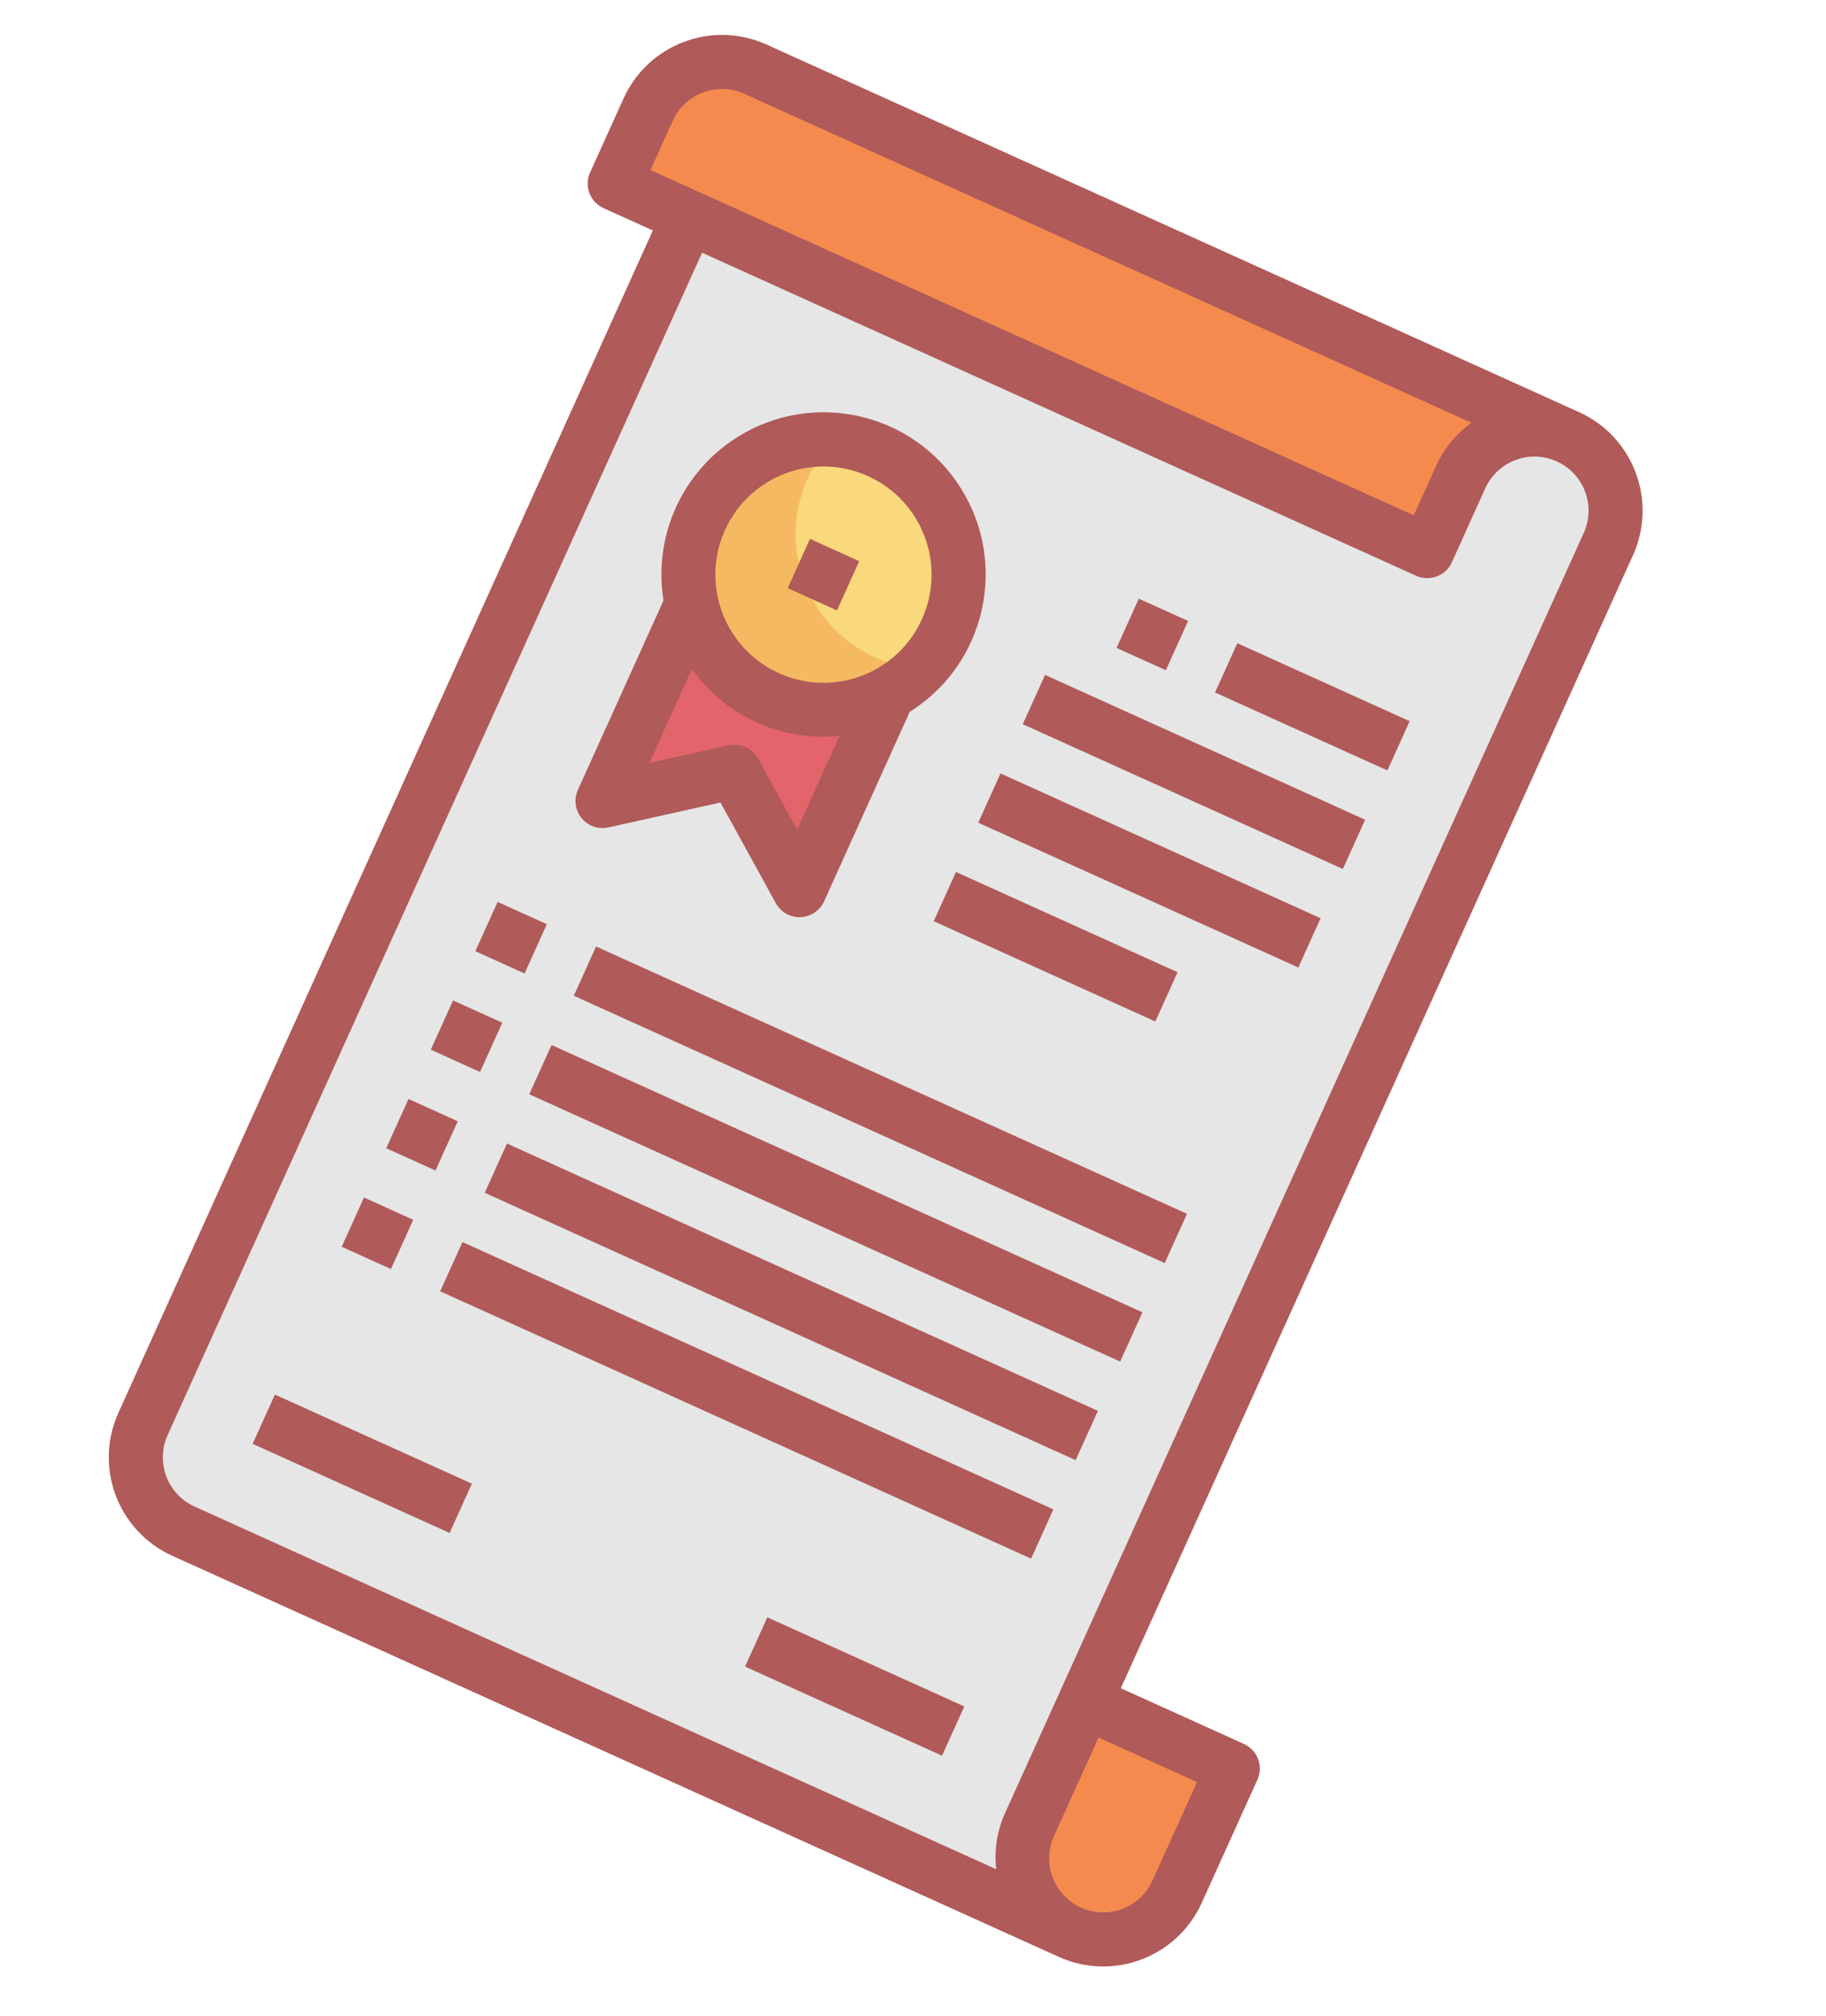
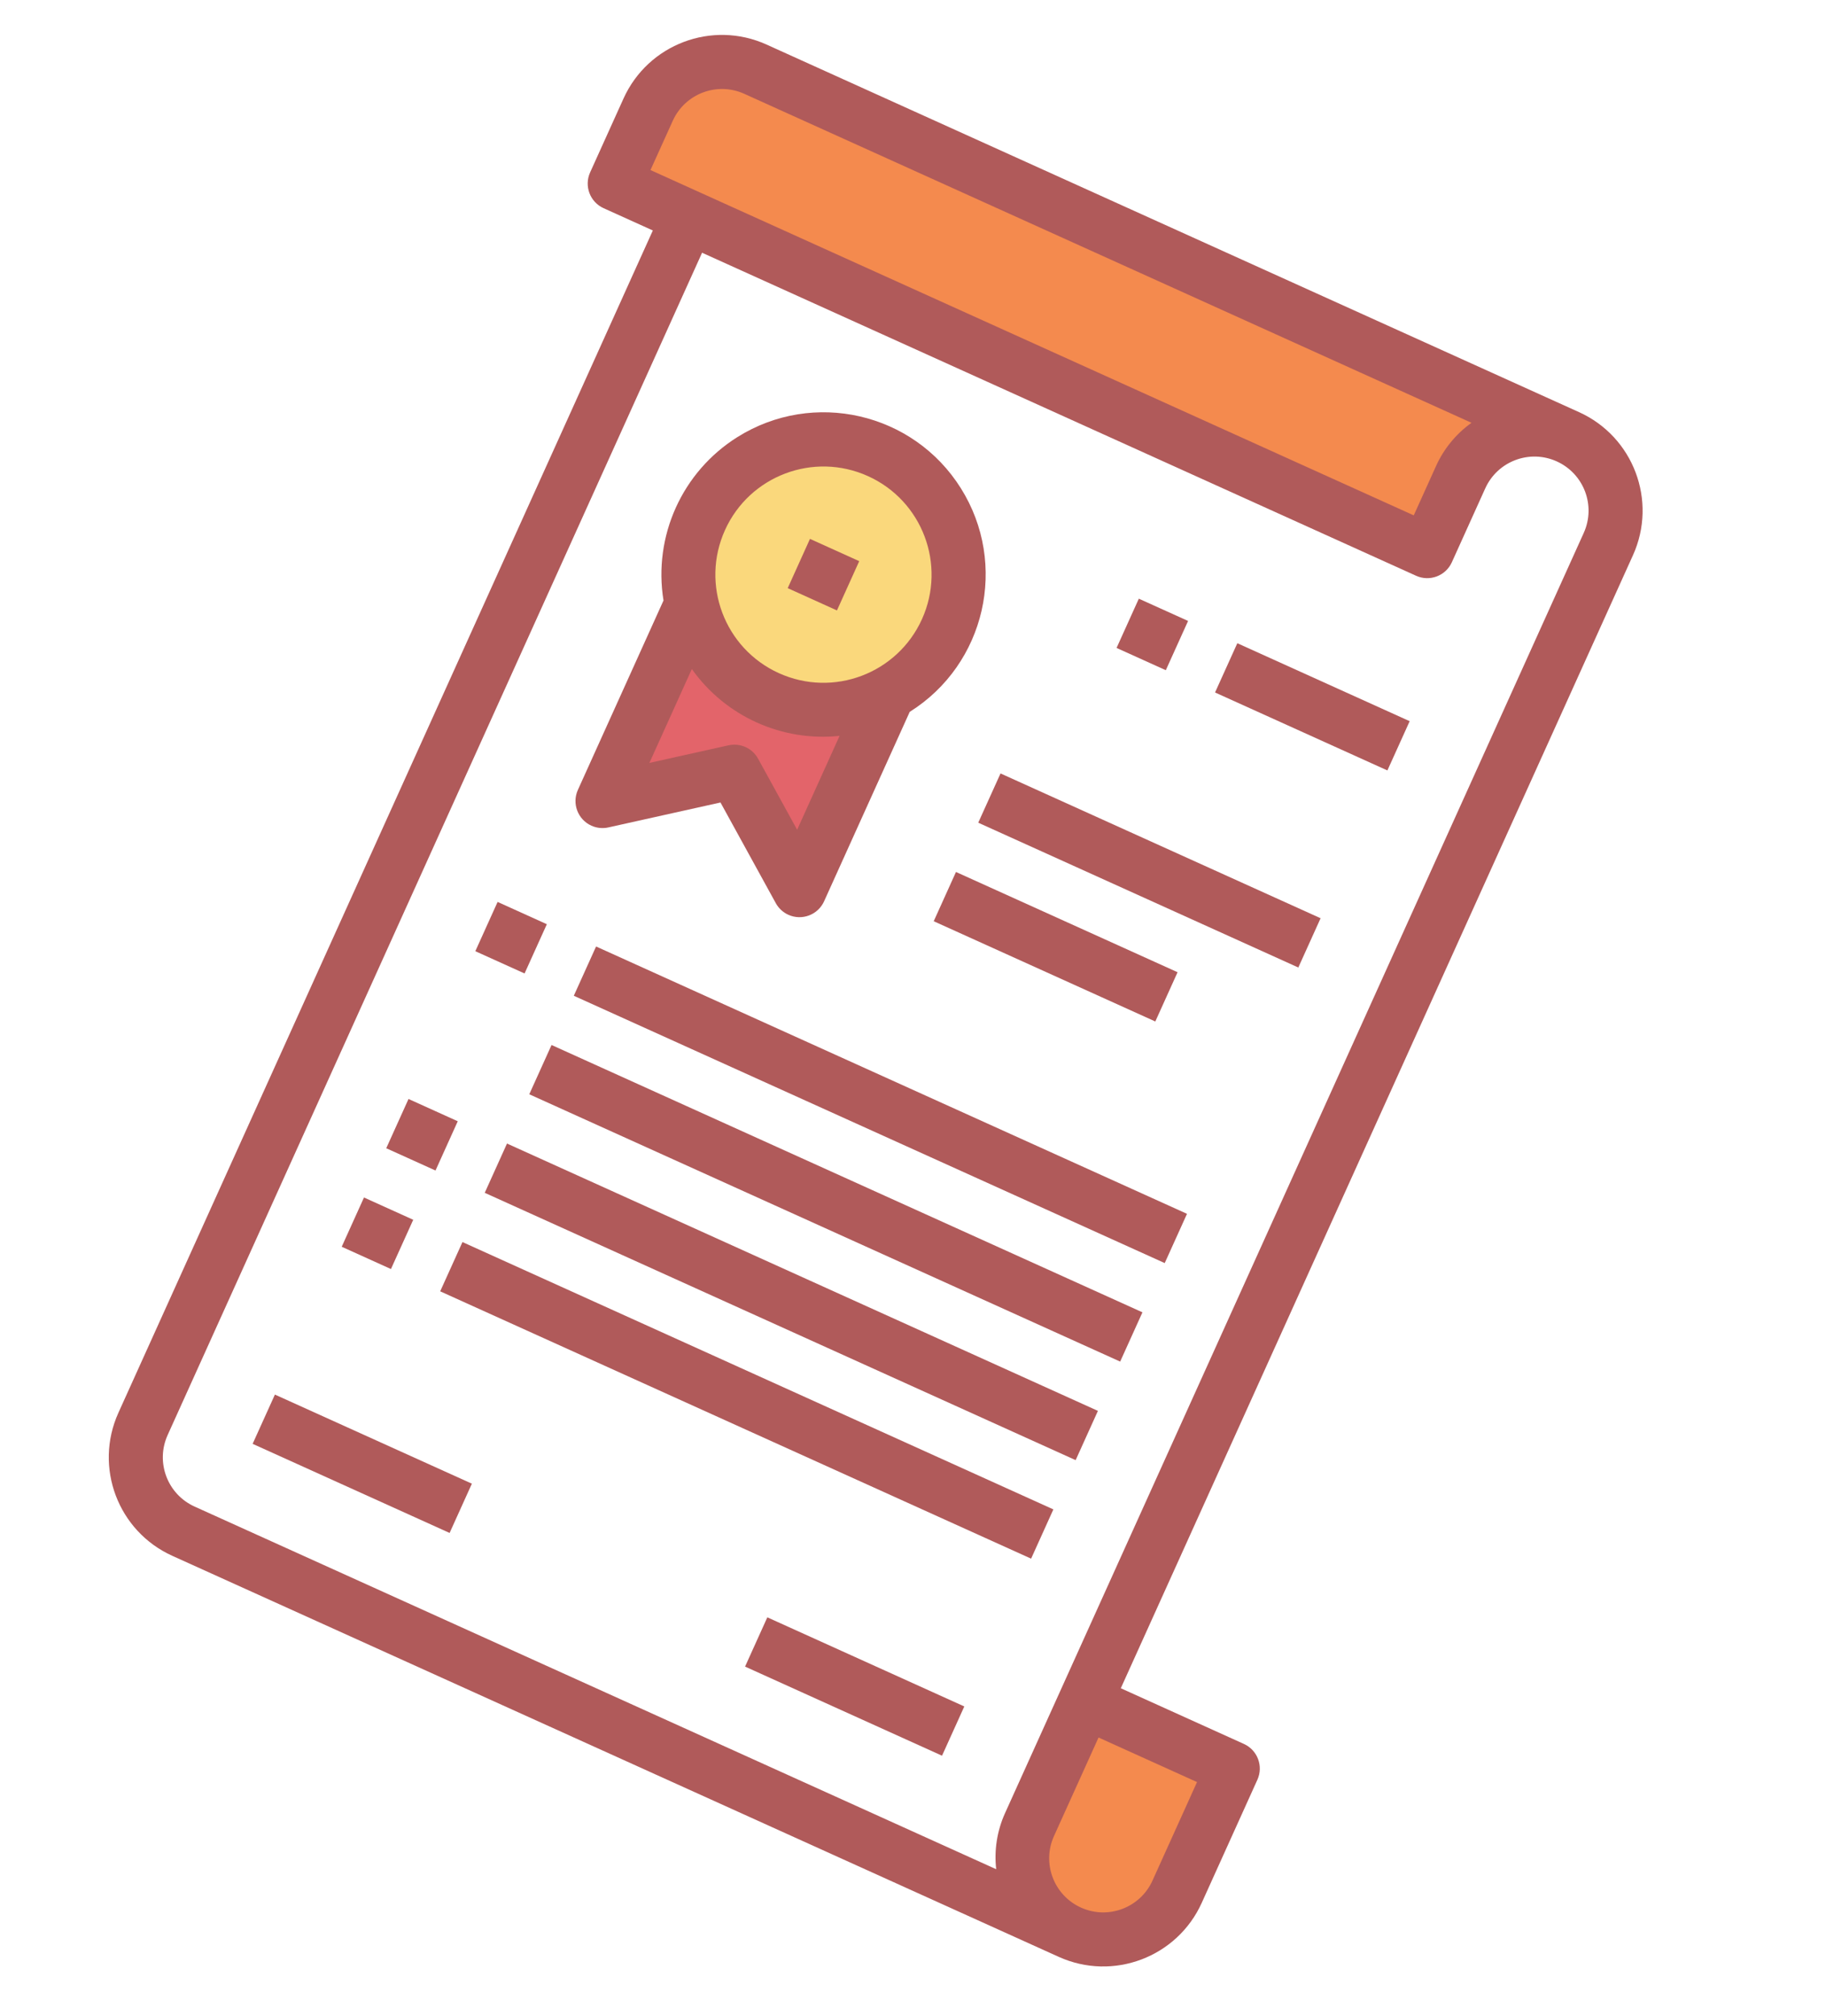
<svg xmlns="http://www.w3.org/2000/svg" width="116" height="128" viewBox="0 0 116 128" fill="none">
-   <path d="M53.887 116.331L11.656 97.234C9.064 96.062 7.913 93.011 9.086 90.419L43.744 13.778L90.667 34.998L92.789 30.305C93.961 27.714 97.012 26.563 99.603 27.735C102.195 28.907 103.346 31.957 102.174 34.549L65.393 115.883C64.221 118.474 65.372 121.525 67.964 122.697L53.887 116.331L53.887 116.331Z" fill="#E6E6E6" />
  <path d="M82.398 19.956L47.988 4.395C45.396 3.223 42.346 4.374 41.174 6.966L39.052 11.658L90.667 35L92.789 30.307C93.961 27.715 97.012 26.565 99.603 27.737L82.398 19.956Z" fill="#F48A4E" />
  <path d="M68.93 108.063L78.315 112.307L74.778 120.128C73.606 122.72 70.555 123.87 67.964 122.698C65.372 121.526 64.221 118.476 65.393 115.884L68.93 108.063Z" fill="#F48A4E" />
  <path d="M46.055 33.663L38.275 50.868L46.654 49.005L50.788 56.527L58.568 39.322L46.055 33.663Z" fill="#E3646A" />
  <path d="M48.775 44.313C53.095 46.267 58.179 44.349 60.133 40.03C62.086 35.71 60.168 30.626 55.849 28.672C51.529 26.719 46.445 28.637 44.492 32.956C42.538 37.276 44.456 42.36 48.775 44.313Z" fill="#FAD87C" />
-   <path opacity="0.3" d="M55.59 41.743C51.271 39.79 49.353 34.705 51.306 30.386C51.721 29.489 52.291 28.671 52.989 27.969C48.275 27.582 44.141 31.087 43.754 35.801C43.366 40.515 46.872 44.649 51.586 45.036C54.147 45.246 56.666 44.296 58.45 42.447C57.462 42.381 56.494 42.143 55.59 41.743Z" fill="#E97424" />
  <path d="M54.584 35.634L51.455 34.22L50.041 37.348L53.169 38.763L54.584 35.634Z" fill="#B05A5A" />
  <path d="M36.711 50.16C36.321 51.023 36.705 52.04 37.568 52.431C37.906 52.584 38.285 52.623 38.648 52.542L45.77 50.959L49.284 57.352C49.462 57.678 49.743 57.937 50.081 58.09C50.944 58.48 51.962 58.096 52.352 57.233L57.791 45.205C62.61 42.182 64.064 35.824 61.042 31.006C58.019 26.187 51.661 24.733 46.842 27.757C43.335 29.958 41.487 34.045 42.15 38.132L36.711 50.16ZM48.158 48.177C47.79 47.508 47.027 47.163 46.281 47.328L41.254 48.446L43.95 42.484C46.083 45.488 49.671 47.111 53.335 46.728L50.639 52.69L48.158 48.177ZM55.142 30.235C58.597 31.797 60.131 35.865 58.569 39.32C57.006 42.775 52.938 44.31 49.483 42.747C46.028 41.185 44.493 37.117 46.056 33.662C47.618 30.207 51.686 28.672 55.142 30.235Z" fill="#B05A5A" />
  <path d="M79.022 110.742L71.201 107.205L103.738 35.256C105.301 31.801 103.766 27.733 100.311 26.171L48.695 2.829C45.24 1.267 41.172 2.801 39.61 6.256L37.488 10.949C37.097 11.812 37.481 12.83 38.344 13.22L41.473 14.635L7.522 89.712C5.959 93.167 7.493 97.235 10.949 98.797L67.256 124.261C70.711 125.823 74.779 124.289 76.342 120.834L79.879 113.013C80.269 112.15 79.885 111.132 79.022 110.742ZM42.738 7.671C43.52 5.943 45.553 5.176 47.281 5.957L93.48 26.849C92.498 27.549 91.72 28.499 91.225 29.598L89.811 32.726L41.323 10.799L42.738 7.671ZM10.65 91.126L44.601 16.049L89.96 36.562C90.823 36.952 91.841 36.568 92.231 35.705L94.353 31.013C95.135 29.284 97.168 28.517 98.896 29.299C100.625 30.081 101.392 32.114 100.61 33.842L63.829 115.175C63.338 116.279 63.149 117.496 63.285 118.697L12.363 95.669C10.635 94.888 9.868 92.855 10.65 91.126ZM73.214 119.419C72.432 121.147 70.399 121.914 68.671 121.133C66.942 120.351 66.176 118.318 66.957 116.59L69.787 110.334L76.043 113.163L73.214 119.419Z" fill="#B05A5A" />
  <path d="M75.475 39.431L72.346 38.017L70.932 41.145L74.06 42.559L75.475 39.431Z" fill="#B05A5A" />
  <path d="M89.552 45.796L78.603 40.845L77.188 43.973L88.137 48.924L89.552 45.796Z" fill="#B05A5A" />
  <path d="M34.739 58.688L31.611 57.273L30.196 60.402L33.324 61.816L34.739 58.688Z" fill="#B05A5A" />
  <path d="M75.406 77.079L37.867 60.103L36.452 63.232L73.991 80.207L75.406 77.079Z" fill="#B05A5A" />
-   <path d="M31.91 64.944L28.781 63.529L27.367 66.658L30.495 68.072L31.91 64.944Z" fill="#B05A5A" />
  <path d="M72.576 83.334L35.038 66.358L33.623 69.487L71.161 86.462L72.576 83.334Z" fill="#B05A5A" />
  <path d="M29.08 71.201L25.952 69.786L24.537 72.914L27.666 74.329L29.08 71.201Z" fill="#B05A5A" />
  <path d="M69.747 89.592L32.208 72.616L30.794 75.745L68.332 92.72L69.747 89.592Z" fill="#B05A5A" />
  <path d="M26.251 77.457L23.123 76.042L21.708 79.17L24.836 80.585L26.251 77.457Z" fill="#B05A5A" />
  <path d="M66.917 95.848L29.379 78.872L27.964 82L65.503 98.976L66.917 95.848Z" fill="#B05A5A" />
-   <path d="M86.722 52.053L66.389 42.858L64.974 45.987L85.308 55.182L86.722 52.053Z" fill="#B05A5A" />
  <path d="M83.893 58.309L63.56 49.114L62.145 52.242L82.478 61.438L83.893 58.309Z" fill="#B05A5A" />
  <path d="M74.807 61.737L60.73 55.371L59.316 58.499L73.393 64.865L74.807 61.737Z" fill="#B05A5A" />
  <path d="M29.977 94.215L17.464 88.557L16.049 91.685L28.562 97.344L29.977 94.215Z" fill="#B05A5A" />
-   <path d="M61.259 108.361L48.746 102.702L47.331 105.83L59.844 111.489L61.259 108.361Z" fill="#B05A5A" />
+   <path d="M61.259 108.361L48.746 102.702L47.331 105.83L59.844 111.489L61.259 108.361" fill="#B05A5A" />
</svg>